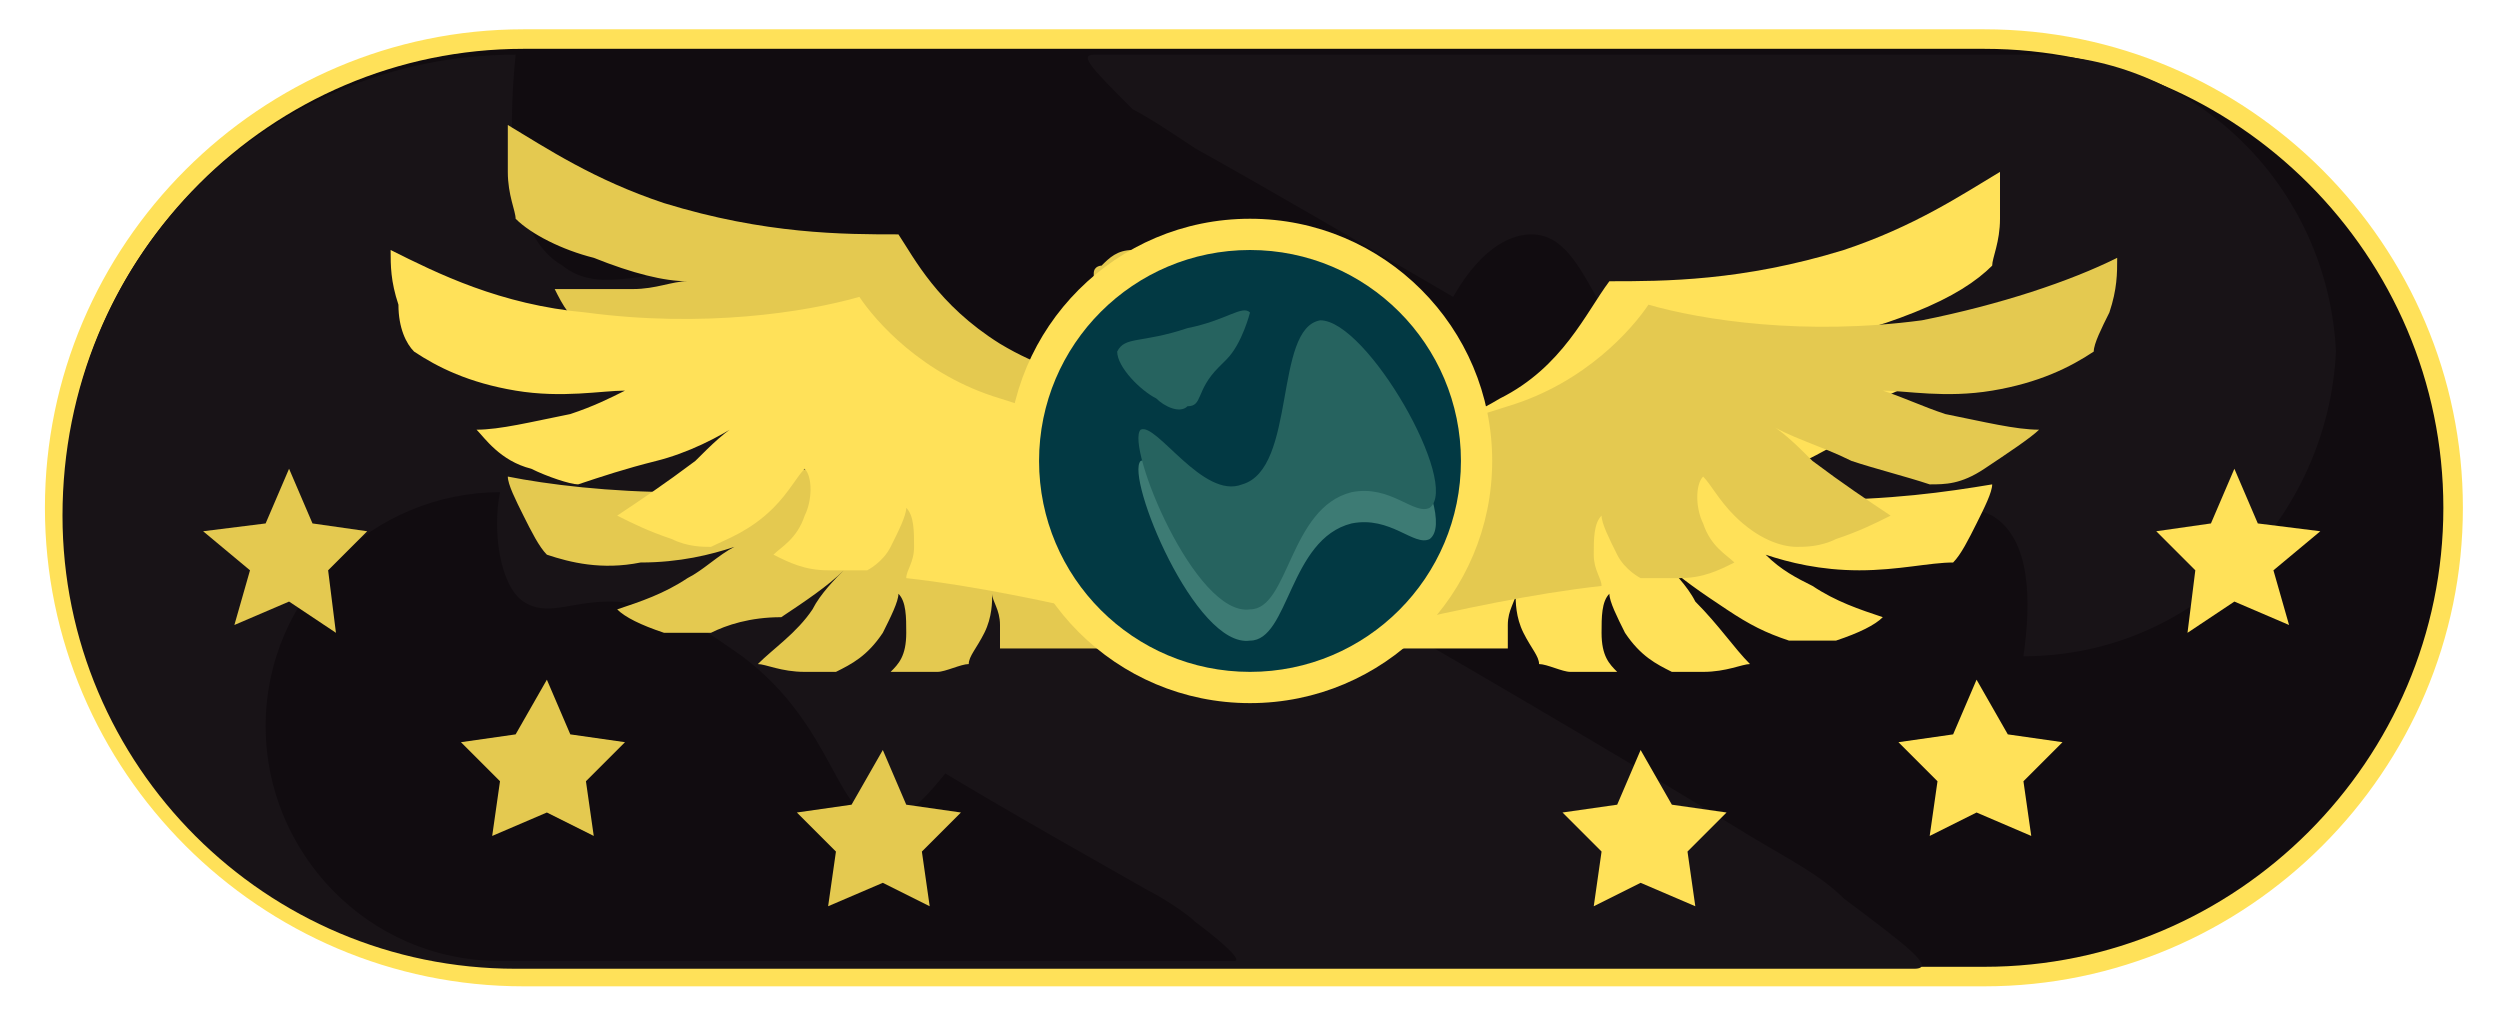
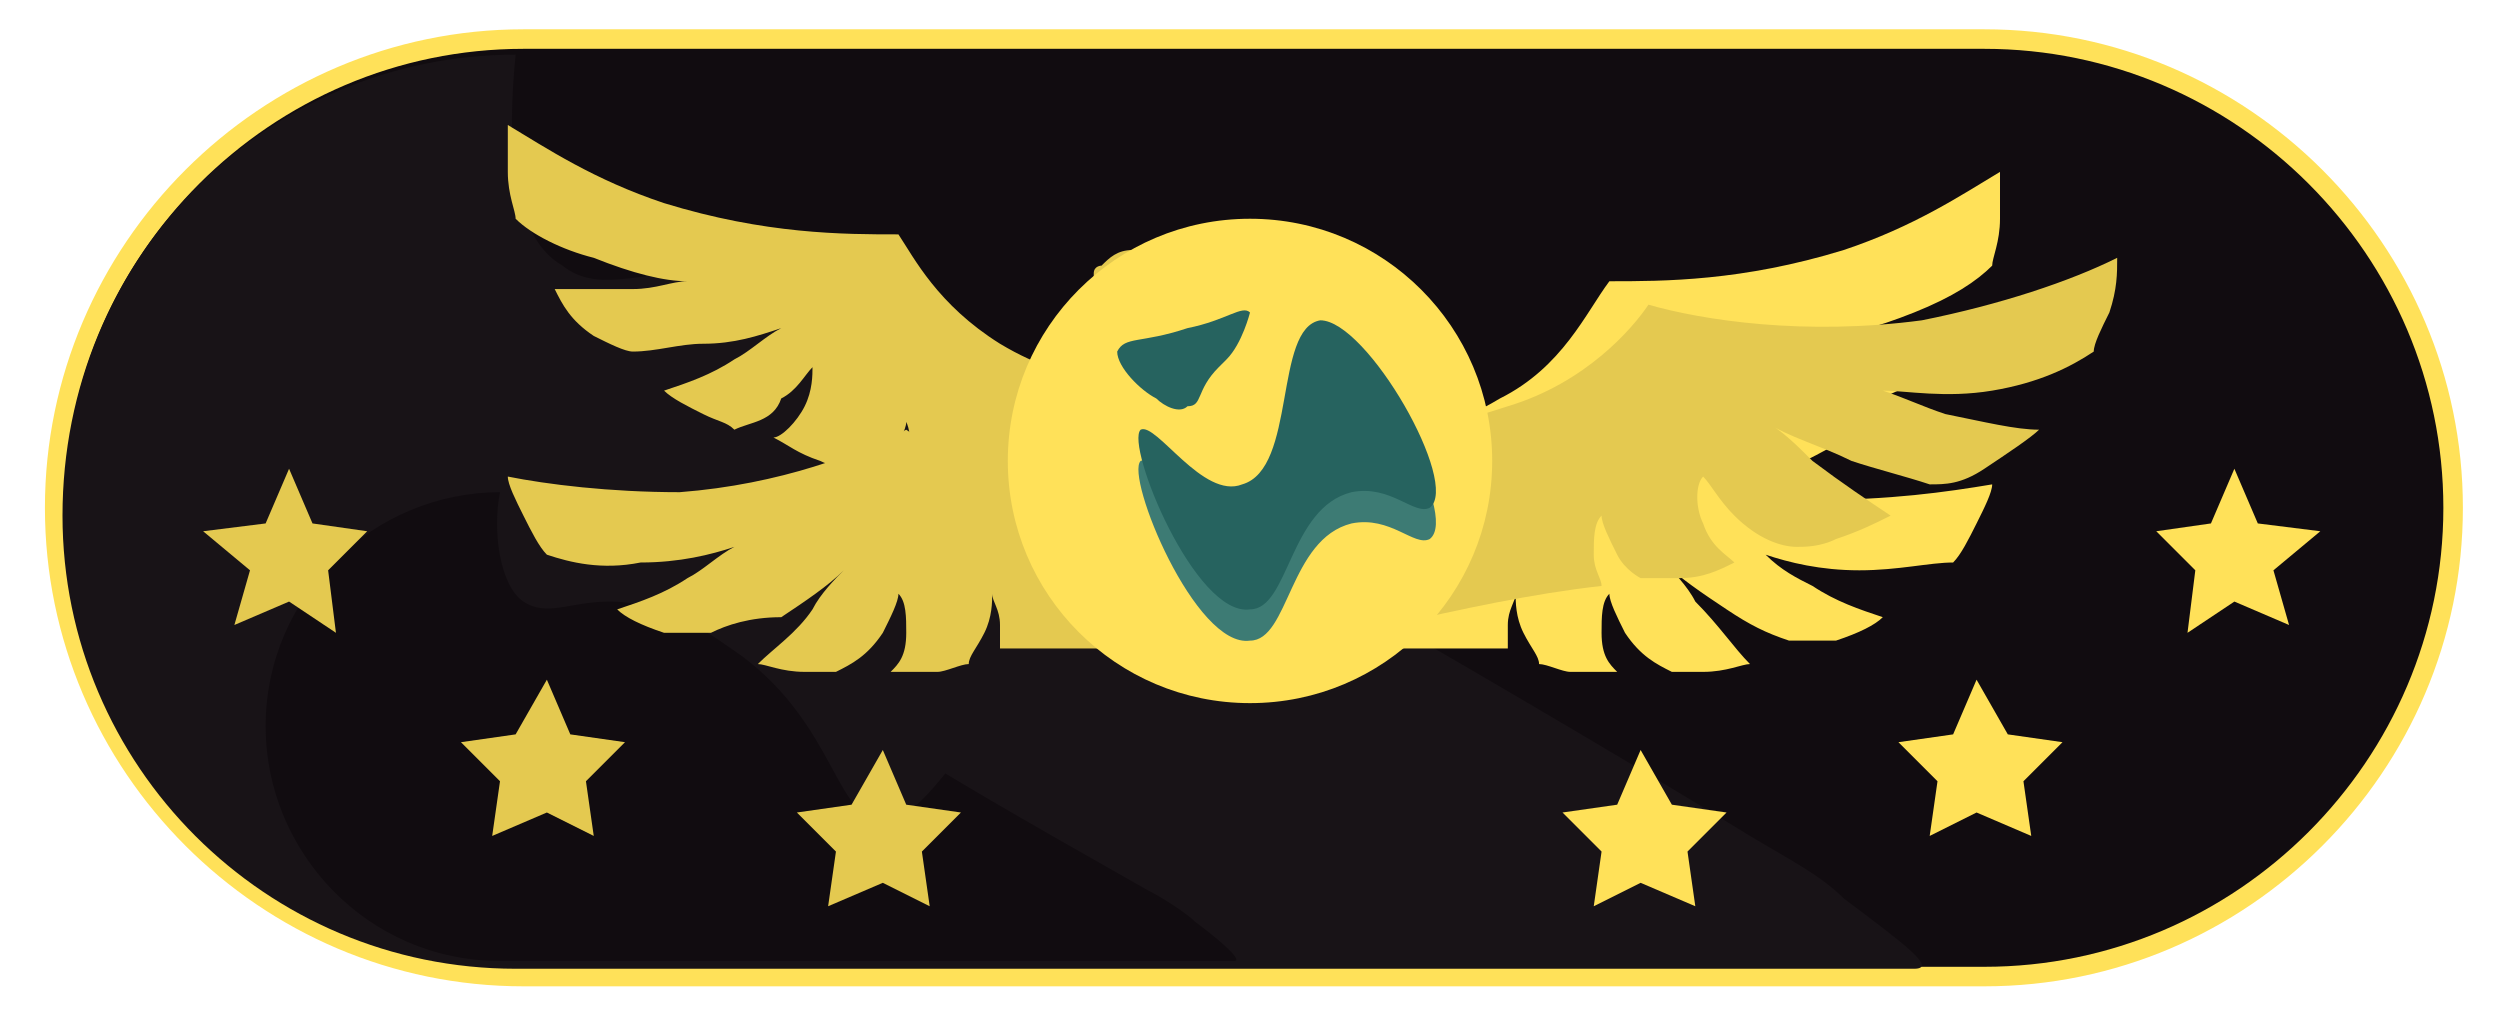
<svg xmlns="http://www.w3.org/2000/svg" version="1.1" id="Слой_1" x="0px" y="0px" width="32px" height="13px" viewBox="0 0 32 13" style="enable-background:new 0 0 32 13;" xml:space="preserve">
  <path style="fill:#110C10;stroke:#FFE159;stroke-width:0.25;stroke-miterlimit:10;" d="M6.7,0.5h18.7c3.3,0,6,2.7,6,6v0  c0,3.3-2.7,6-6,6H6.7c-3.3,0-6-2.7-6-6v0C0.7,3.2,3.4,0.5,6.7,0.5z" />
  <path style="fill:#181317;" d="M6.6,0.7c-0.1,1-0.1,2.3,0.6,2.7c0.5,0.4,1.1,0,2.1,0.1c1.6,0.1,2.7,0.9,3.3,1.4  c2.2,1.7,2.3,3.9,3.4,4c0.3,0,0.9-0.2,1.5-1.1c1.9,1.1,3.6,2.1,4.9,2.9c0.5,0.3,0.9,0.5,1.2,0.8c0.8,0.6,1.2,0.9,0.9,0.9H6.6  c-3.2,0-5.8-2.6-5.8-5.8v0C0.8,3.3,3.4,0.7,6.6,0.7z" />
  <path style="fill:#110C10;" d="M6.4,6.3c-0.1,0.5,0,1.2,0.3,1.4c0.3,0.2,0.6,0,1.1,0c0.8,0,1.4,0.5,1.7,0.7c1.2,0.9,1.2,2.1,1.8,2.1  c0.2,0,0.4-0.1,0.8-0.6c1,0.6,1.9,1.1,2.6,1.5c0.2,0.1,0.5,0.3,0.6,0.4c0.4,0.3,0.6,0.5,0.5,0.5H6.4c-1.7,0-3-1.4-3-3v0  C3.4,7.6,4.8,6.3,6.4,6.3z" />
-   <path style="fill:#181317;" d="M25.9,8.4C26,7.7,26,6.9,25.5,6.6c-0.4-0.2-0.7,0-1.4,0c-1,0-1.8-0.6-2.2-0.9C20.4,4.5,20.4,3,19.6,3  c-0.2,0-0.6,0.1-1,0.8c-1.2-0.7-2.4-1.4-3.3-1.9c-0.3-0.2-0.6-0.4-0.8-0.5C14,0.9,13.8,0.7,14,0.7l12,0c2.1,0,3.8,1.7,3.9,3.8v0  C29.8,6.6,28.1,8.4,25.9,8.4z" />
  <path style="fill:#E4C950;" d="M15.5,7.9c-0.6-0.3-1.2-0.6-1.9-0.9c-0.8-0.3-1.5-0.6-2.2-0.9c0-0.1,0.1-0.2,0.2-0.3  c0.1-0.2,0-0.4,0-0.4c0,0.1-0.1,0.3-0.3,0.4C11.3,5.9,11.1,6,11,6c-0.1,0-0.3,0-0.5-0.1c-0.3-0.1-0.4-0.2-0.6-0.3  c0.1,0,0.3-0.2,0.4-0.4c0.1-0.2,0.1-0.4,0.1-0.5c-0.1,0.1-0.2,0.3-0.4,0.4C9.9,5.4,9.6,5.4,9.4,5.5C9.3,5.4,9.2,5.4,9,5.3  C8.8,5.2,8.6,5.1,8.5,5c0.3-0.1,0.6-0.2,0.9-0.4C9.6,4.5,9.8,4.3,10,4.2C9.7,4.3,9.4,4.4,9,4.4c-0.3,0-0.6,0.1-0.9,0.1  C8,4.5,7.8,4.4,7.6,4.3C7.3,4.1,7.2,3.9,7.1,3.7c0.3,0,0.6,0,1,0c0.3,0,0.5-0.1,0.7-0.1c-0.3,0-0.7-0.1-1.2-0.3  C7.2,3.2,6.8,3,6.6,2.8c0-0.1-0.1-0.3-0.1-0.6c0-0.2,0-0.4,0-0.6c0.5,0.3,1.1,0.7,2,1c1.3,0.4,2.3,0.4,3,0.4  c0.2,0.3,0.5,0.9,1.3,1.4c0.5,0.3,0.9,0.4,1.2,0.4c0-0.1,0-1.2,0-1.3c0-0.1,0.1-0.1,0.1-0.1c0.1-0.1,0.2-0.2,0.4-0.2  c0.3-0.1,0.5,0,0.6,0.1c0.1,0.1,0.3,0.2,0.4,0.5c0.1,0.3,0.1,0.5,0.1,0.7C15.6,5.6,15.6,6.7,15.5,7.9z" />
  <path style="fill:#E4C950;" d="M17.2,8.4c-0.7-0.1-1.3-0.1-2.1-0.1c-0.8,0-1.6,0-2.3,0c0-0.1,0-0.2,0-0.3c0-0.2-0.1-0.3-0.1-0.4  c0,0.1,0,0.3-0.1,0.5c-0.1,0.2-0.2,0.3-0.2,0.4c-0.1,0-0.3,0.1-0.4,0.1c-0.3,0-0.5,0-0.6,0c0.1-0.1,0.2-0.2,0.2-0.5  c0-0.2,0-0.4-0.1-0.5c0,0.1-0.1,0.3-0.2,0.5c-0.2,0.3-0.4,0.4-0.6,0.5c-0.1,0-0.3,0-0.4,0c-0.3,0-0.5-0.1-0.6-0.1  c0.2-0.2,0.5-0.4,0.7-0.7c0.1-0.2,0.3-0.4,0.4-0.5c-0.2,0.2-0.5,0.4-0.8,0.6C9.6,7.9,9.3,8,9.1,8.1c-0.1,0-0.3,0-0.6,0  C8.2,8,8,7.9,7.9,7.8c0.3-0.1,0.6-0.2,0.9-0.4C9,7.3,9.2,7.1,9.4,7C9.1,7.1,8.7,7.2,8.2,7.2C7.7,7.3,7.3,7.2,7,7.1  C6.9,7,6.8,6.8,6.7,6.6C6.6,6.4,6.5,6.2,6.5,6.1C7,6.2,7.8,6.3,8.7,6.3c1.3-0.1,2.3-0.5,2.9-0.8c0.3,0.2,0.9,0.7,1.7,0.8  c0.5,0.1,1,0,1.3-0.1c0-0.1-0.5-1.1-0.5-1.2c0-0.1,0-0.1,0-0.2c0-0.1,0.1-0.2,0.3-0.4c0.2-0.2,0.5-0.2,0.6-0.2  c0.1,0,0.4,0.1,0.6,0.3C15.9,4.8,16,5,16.1,5.1C16.4,6.2,16.8,7.3,17.2,8.4z" />
-   <path style="fill:#FFE159;" d="M16.6,8.5c-0.7-0.2-1.5-0.4-2.3-0.6c-0.9-0.2-1.8-0.4-2.7-0.5c0-0.1,0.1-0.2,0.1-0.4  c0-0.2,0-0.4-0.1-0.5c0,0.1-0.1,0.3-0.2,0.5c-0.1,0.2-0.3,0.3-0.3,0.3c-0.1,0-0.3,0-0.5,0c-0.3,0-0.5-0.1-0.7-0.2  c0.1-0.1,0.3-0.2,0.4-0.5c0.1-0.2,0.1-0.5,0-0.6c-0.1,0.1-0.2,0.3-0.4,0.5C9.6,6.8,9.3,6.9,9.1,7C9,7,8.8,7,8.6,6.9  C8.3,6.8,8.1,6.7,7.9,6.6c0.3-0.2,0.6-0.4,1-0.7c0.2-0.2,0.4-0.4,0.6-0.5C9.2,5.6,8.8,5.8,8.4,5.9C8,6,7.7,6.1,7.4,6.2  C7.3,6.2,7,6.1,6.8,6C6.4,5.9,6.2,5.6,6.1,5.5c0.3,0,0.7-0.1,1.2-0.2C7.6,5.2,7.8,5.1,8,5c-0.3,0-0.8,0.1-1.4,0  C6,4.9,5.6,4.7,5.3,4.5C5.2,4.4,5.1,4.2,5.1,3.9C5,3.6,5,3.4,5,3.2C5.6,3.5,6.4,3.9,7.5,4C9,4.2,10.3,4,11,3.8  c0.2,0.3,0.8,1,1.8,1.3c0.6,0.2,1.1,0.3,1.5,0.2C14.3,5.3,14,4,14,3.9c0-0.1,0.1-0.1,0.1-0.2c0.1-0.1,0.2-0.2,0.4-0.3  c0.3-0.1,0.6-0.1,0.7-0.1c0.1,0.1,0.4,0.2,0.6,0.5c0.2,0.3,0.3,0.6,0.3,0.7C16.3,5.8,16.4,7.2,16.6,8.5z" />
  <path style="fill:#FFE159;" d="M16.5,8.6c0.6-0.3,1.2-0.6,1.9-0.9c0.8-0.3,1.5-0.6,2.2-0.9c0-0.1-0.1-0.2-0.2-0.3  c-0.1-0.2,0-0.4,0-0.4c0,0.1,0.1,0.3,0.3,0.4c0.1,0.1,0.3,0.2,0.3,0.2c0.1,0,0.3,0,0.5-0.1c0.3-0.1,0.4-0.2,0.6-0.3  c-0.1,0-0.3-0.2-0.4-0.4c-0.1-0.2-0.1-0.4-0.1-0.5c0.1,0.1,0.2,0.3,0.4,0.4c0.3,0.2,0.6,0.2,0.7,0.2c0.1,0,0.3-0.1,0.4-0.1  c0.2-0.1,0.4-0.2,0.5-0.3c-0.3-0.1-0.6-0.2-0.9-0.4c-0.2-0.1-0.4-0.2-0.6-0.4c0.3,0.1,0.6,0.2,1,0.2c0.3,0,0.6,0.1,0.9,0.1  c0.1,0,0.3-0.1,0.5-0.2c0.3-0.2,0.4-0.4,0.5-0.5c-0.3,0-0.6,0-1,0c-0.3,0-0.5-0.1-0.7-0.1c0.3,0,0.7-0.1,1.2-0.3  c0.5-0.2,0.8-0.4,1-0.6c0-0.1,0.1-0.3,0.1-0.6c0-0.2,0-0.4,0-0.6c-0.5,0.3-1.1,0.7-2,1c-1.3,0.4-2.3,0.4-3,0.4  C20.3,4,20,4.7,19.2,5.1c-0.5,0.3-0.9,0.4-1.2,0.4c0-0.1,0-1.2,0-1.3c0-0.1-0.1-0.1-0.1-0.1c-0.1-0.1-0.2-0.2-0.4-0.2  c-0.3-0.1-0.5,0-0.6,0.1c-0.1,0.1-0.3,0.2-0.4,0.5c-0.1,0.3-0.1,0.5-0.1,0.7C16.4,6.3,16.5,7.4,16.5,8.6z" />
  <path style="fill:#FFE159;" d="M14.9,8.4c0.7-0.1,1.3-0.1,2.1-0.1c0.8,0,1.6,0,2.3,0c0-0.1,0-0.2,0-0.3c0-0.2,0.1-0.3,0.1-0.4  c0,0.1,0,0.3,0.1,0.5c0.1,0.2,0.2,0.3,0.2,0.4c0.1,0,0.3,0.1,0.4,0.1c0.3,0,0.5,0,0.6,0c-0.1-0.1-0.2-0.2-0.2-0.5  c0-0.2,0-0.4,0.1-0.5c0,0.1,0.1,0.3,0.2,0.5c0.2,0.3,0.4,0.4,0.6,0.5c0.1,0,0.3,0,0.4,0c0.3,0,0.5-0.1,0.6-0.1  C22.2,8.3,22,8,21.7,7.7c-0.1-0.2-0.3-0.4-0.4-0.5c0.2,0.2,0.5,0.4,0.8,0.6c0.3,0.2,0.5,0.3,0.8,0.4c0.1,0,0.3,0,0.6,0  c0.3-0.1,0.5-0.2,0.6-0.3c-0.3-0.1-0.6-0.2-0.9-0.4c-0.2-0.1-0.4-0.2-0.6-0.4c0.3,0.1,0.7,0.2,1.2,0.2c0.5,0,0.9-0.1,1.2-0.1  c0.1-0.1,0.2-0.3,0.3-0.5c0.1-0.2,0.2-0.4,0.2-0.5c-0.6,0.1-1.3,0.2-2.3,0.2C22,6.2,21,5.8,20.4,5.5c-0.3,0.2-0.9,0.7-1.7,0.8  c-0.5,0.1-1,0-1.3-0.1c0-0.1,0.5-1.1,0.5-1.2c0-0.1,0-0.1,0-0.2c0-0.1-0.1-0.2-0.3-0.4c-0.2-0.2-0.5-0.2-0.6-0.2  c-0.1,0-0.4,0.1-0.6,0.3C16.1,4.8,16,5.1,16,5.2C15.6,6.3,15.2,7.4,14.9,8.4z" />
  <path style="fill:#E4C950;" d="M15.5,8.6C16.2,8.4,17,8.1,17.8,8c0.9-0.2,1.8-0.4,2.7-0.5c0-0.1-0.1-0.2-0.1-0.4  c0-0.2,0-0.4,0.1-0.5c0,0.1,0.1,0.3,0.2,0.5c0.1,0.2,0.3,0.3,0.3,0.3c0.1,0,0.3,0,0.5,0c0.3,0,0.5-0.1,0.7-0.2  c-0.1-0.1-0.3-0.2-0.4-0.5c-0.1-0.2-0.1-0.5,0-0.6c0.1,0.1,0.2,0.3,0.4,0.5c0.3,0.3,0.6,0.4,0.8,0.4c0.1,0,0.3,0,0.5-0.1  c0.3-0.1,0.5-0.2,0.7-0.3c-0.3-0.2-0.6-0.4-1-0.7c-0.2-0.2-0.4-0.4-0.6-0.5c0.3,0.2,0.7,0.3,1.1,0.5c0.3,0.1,0.7,0.2,1,0.3  c0.2,0,0.4,0,0.7-0.2c0.3-0.2,0.6-0.4,0.7-0.5c-0.3,0-0.7-0.1-1.2-0.2c-0.3-0.1-0.5-0.2-0.8-0.3c0.3,0,0.8,0.1,1.4,0  c0.6-0.1,1-0.3,1.3-0.5C26.8,4.4,26.9,4.2,27,4c0.1-0.3,0.1-0.5,0.1-0.7c-0.6,0.3-1.5,0.6-2.5,0.8c-1.5,0.2-2.8,0-3.5-0.2  c-0.2,0.3-0.8,1-1.8,1.3c-0.6,0.2-1.1,0.3-1.5,0.2c0-0.1,0.3-1.4,0.3-1.5C18,3.8,18,3.8,18,3.8c-0.1-0.1-0.2-0.2-0.4-0.3  c-0.3-0.1-0.6-0.1-0.7-0.1c-0.1,0.1-0.4,0.2-0.6,0.5C16,4.1,16,4.4,15.9,4.6C15.8,5.9,15.6,7.2,15.5,8.6z" />
  <circle style="fill:#FFE159;" cx="16" cy="5.9" r="3.1" />
  <polygon style="fill:#E4C950;" points="11.9,11.6 11.3,11.3 10.6,11.6 10.7,10.9 10.2,10.4 10.9,10.3 11.3,9.6 11.6,10.3 12.3,10.4   11.8,10.9 " />
  <polygon style="fill:#E4C950;" points="7.6,10.7 7,10.4 6.3,10.7 6.4,10 5.9,9.5 6.6,9.4 7,8.7 7.3,9.4 8,9.5 7.5,10 " />
  <polygon style="fill:#E4C950;" points="4.3,8.1 3.7,7.7 3,8 3.2,7.3 2.6,6.8 3.4,6.7 3.7,6 4,6.7 4.7,6.8 4.2,7.3 " />
  <polygon style="fill:#FFE159;" points="20.4,11.6 21,11.3 21.7,11.6 21.6,10.9 22.1,10.4 21.4,10.3 21,9.6 20.7,10.3 20,10.4   20.5,10.9 " />
  <polygon style="fill:#FFE159;" points="24.7,10.7 25.3,10.4 26,10.7 25.9,10 26.4,9.5 25.7,9.4 25.3,8.7 25,9.4 24.3,9.5 24.8,10   " />
  <polygon style="fill:#FFE159;" points="28,8.1 28.6,7.7 29.3,8 29.1,7.3 29.7,6.8 28.9,6.7 28.6,6 28.3,6.7 27.6,6.8 28.1,7.3 " />
-   <circle style="fill:#023943;" cx="16" cy="5.9" r="2.7" />
  <path style="fill:#3D7B74;" d="M18.3,6.9c-0.2,0.1-0.5-0.3-1-0.2c-0.8,0.2-0.8,1.5-1.3,1.5c-0.7,0.1-1.6-2.1-1.4-2.3  c0.2-0.1,0.8,0.9,1.3,0.7c0.7-0.2,0.4-2,1-2.1C17.5,4.5,18.7,6.6,18.3,6.9z" />
  <path style="fill:#26635F;" d="M35,0.7" />
  <path style="fill:#26635F;" d="M16,4C16,4,15.9,4.4,15.7,4.6c-0.1,0.1-0.1,0.1-0.1,0.1c-0.3,0.3-0.2,0.5-0.4,0.5  c-0.1,0.1-0.3,0-0.4-0.1c-0.2-0.1-0.5-0.4-0.5-0.6c0.1-0.2,0.3-0.1,0.9-0.3C15.7,4.1,15.9,3.9,16,4z" />
  <path style="fill:#26635F;" d="M18.3,6.5c-0.2,0.1-0.5-0.3-1-0.2c-0.8,0.2-0.8,1.5-1.3,1.5c-0.7,0.1-1.6-2.1-1.4-2.3  c0.2-0.1,0.8,0.9,1.3,0.7c0.7-0.2,0.4-2,1-2.1C17.5,4.1,18.7,6.2,18.3,6.5z" />
</svg>